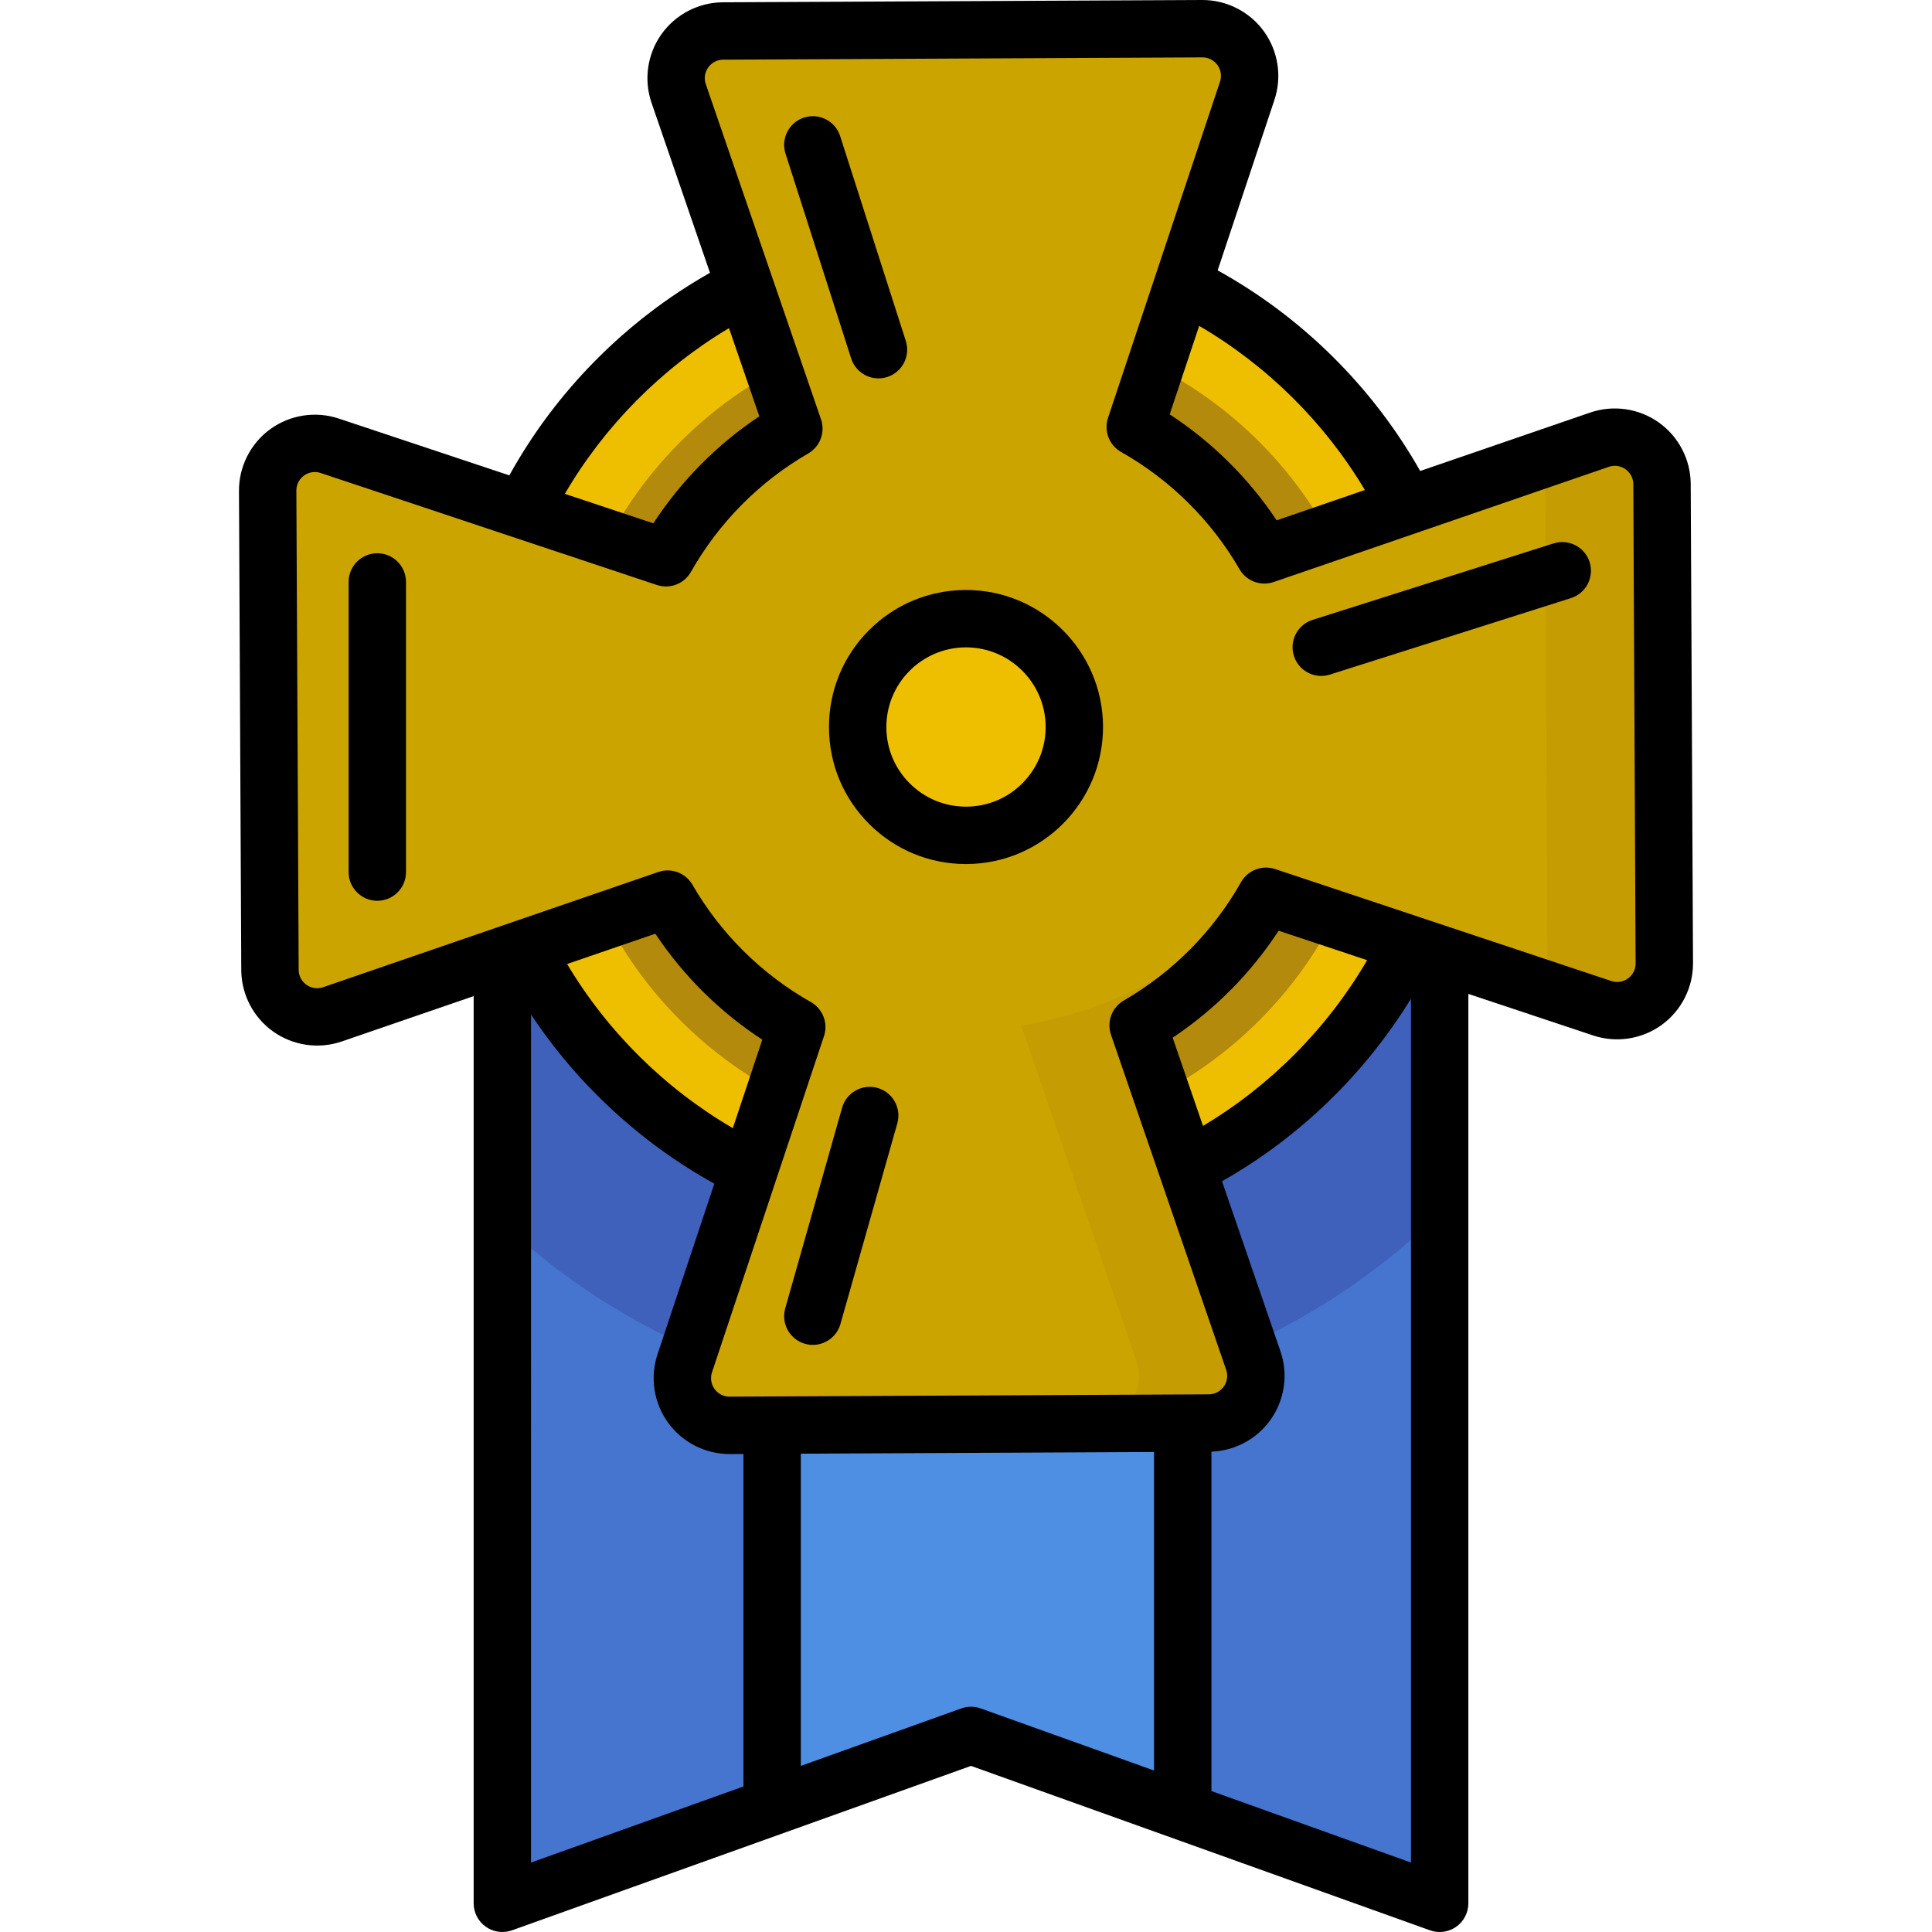
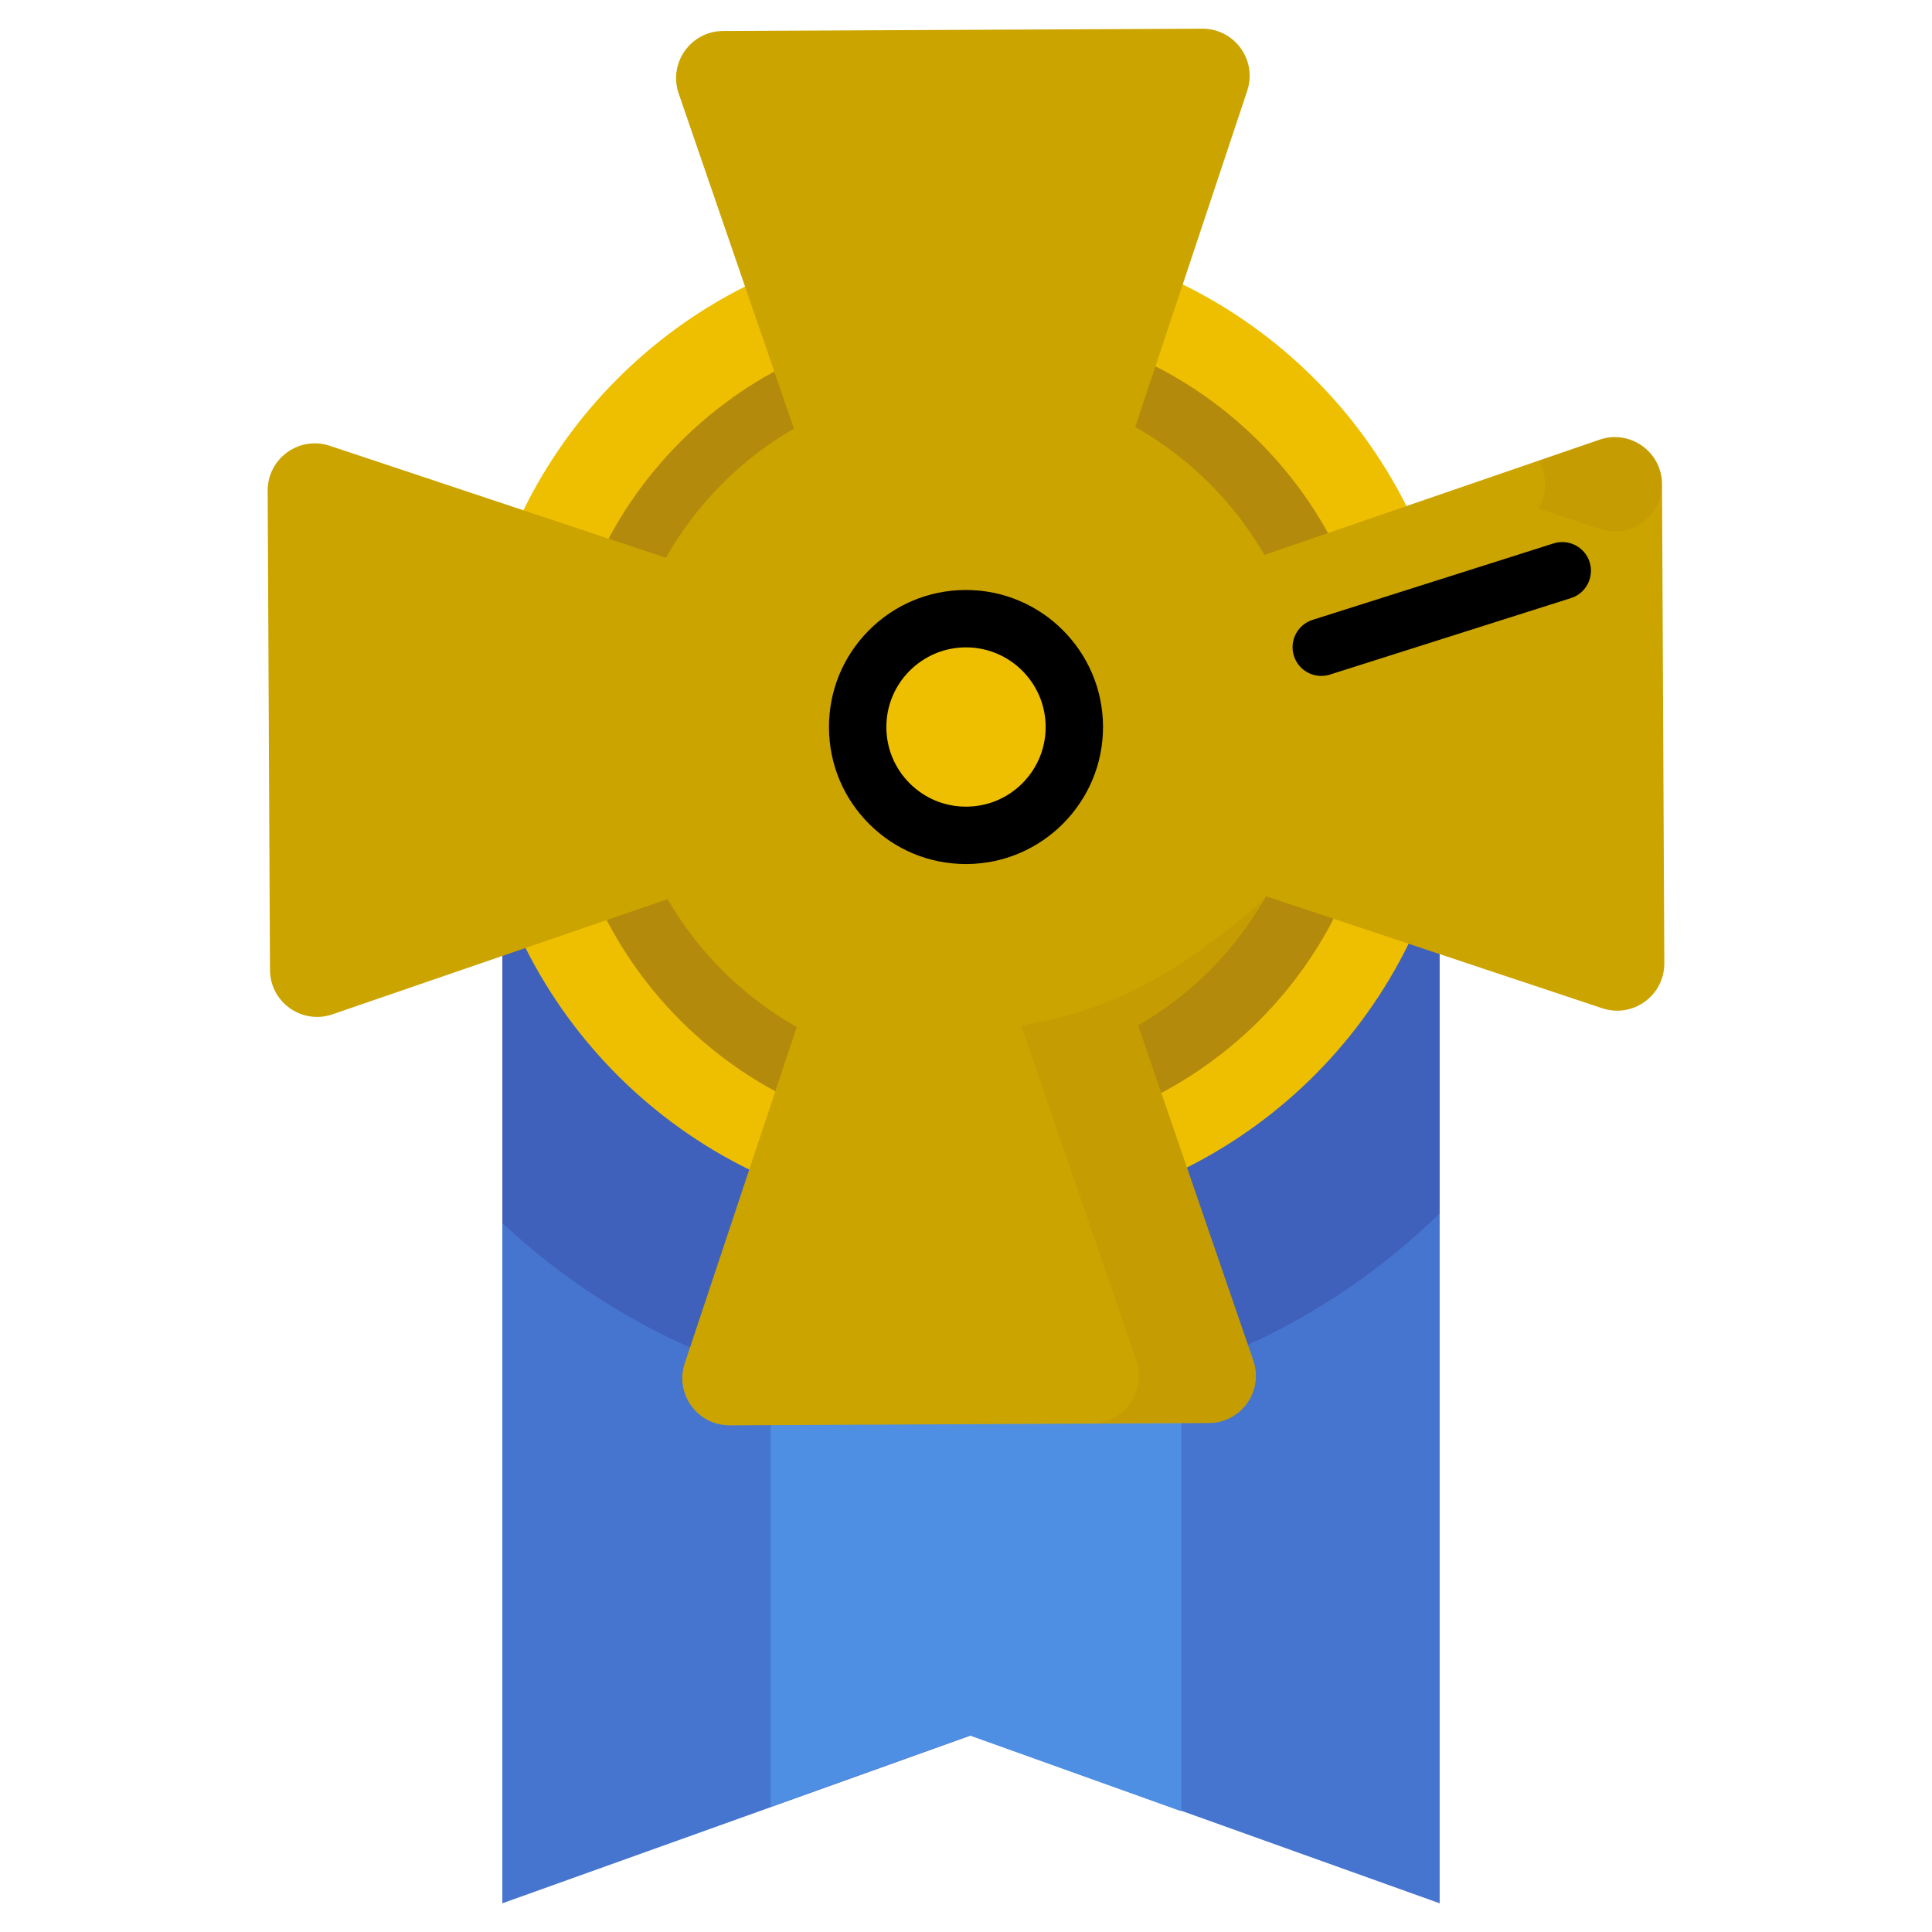
<svg xmlns="http://www.w3.org/2000/svg" height="800px" width="800px" version="1.1" id="Layer_1" viewBox="0 0 512 512" xml:space="preserve">
  <polygon style="fill:#4675CF;" points="381.525,235.726 381.525,504.396 257.326,459.905 133.126,504.396 133.126,235.726 " />
  <polygon style="fill:#4E8FE3;" points="204.242,256.003 204.242,478.784 256.944,459.905 313.053,480.005 313.053,256.003 " />
  <path style="opacity:0.28;fill:#2C308A;enable-background:new    ;" d="M133.126,324.124  c32.164,30.075,75.364,48.495,122.873,48.495c48.829,0,93.106-19.456,125.526-51.029v-85.865H133.126V324.124z" />
  <path style="fill:#EEBF00;" d="M373.289,250.103c-12.563,25.606-33.265,46.496-58.732,59.297l-115.993,0.557  c-25.607-12.563-46.497-33.265-59.298-58.733l-0.557-115.993c12.563-25.607,33.265-46.497,58.733-59.297l115.993-0.557  c25.607,12.563,46.497,33.265,59.298,58.733L373.289,250.103z" />
  <path style="opacity:0.39;fill:#56361D;enable-background:new    ;" d="M257.013,85.303c-59.898,0-108.455,48.557-108.455,108.455  s48.557,108.456,108.455,108.456s108.455-48.557,108.455-108.455S316.911,85.303,257.013,85.303z M257.013,249.798  c-30.95,0-56.04-25.09-56.04-56.04s25.09-56.04,56.04-56.04s56.04,25.09,56.04,56.04S287.963,249.798,257.013,249.798z" />
  <path style="fill:#CCA400;" d="M335.509,237.519l89.099,29.677c8.119,2.704,16.493-3.364,16.453-11.921l-0.608-126.986  c-0.041-8.557-8.474-14.545-16.565-11.763l-88.811,30.529c-8.169-14.132-20.015-25.865-34.225-33.898l29.677-89.099  c2.704-8.119-3.364-16.493-11.921-16.453L191.621,8.213c-8.557,0.041-14.545,8.474-11.763,16.565l30.529,88.811  c-14.132,8.169-25.865,20.015-33.898,34.225L87.39,118.138c-8.119-2.704-16.493,3.364-16.453,11.921l0.608,126.986  c0.041,8.557,8.474,14.545,16.565,11.763l88.811-30.529c8.169,14.132,20.015,25.865,34.225,33.898l-29.677,89.1  c-2.704,8.119,3.364,16.493,11.921,16.453l126.986-0.608c8.557-0.041,14.545-8.474,11.763-16.565l-30.529-88.811  C315.743,263.575,327.476,251.729,335.509,237.519z M256.137,221.377c-15.856,0.076-28.771-12.716-28.847-28.573  c-0.076-15.856,12.716-28.771,28.573-28.847c15.857-0.076,28.771,12.716,28.847,28.573  C284.785,208.385,271.993,221.301,256.137,221.377z" />
  <g style="opacity:0.06;">
-     <path style="fill:#56361D;" d="M440.453,128.288c-0.041-8.557-8.474-14.545-16.565-11.763l-16.138,5.548   c1.055,1.809,1.688,3.915,1.699,6.216l0.608,126.986c0.011,2.407-0.66,4.605-1.788,6.479l16.34,5.442   c8.119,2.704,16.494-3.364,16.453-11.921L440.453,128.288z" />
+     <path style="fill:#56361D;" d="M440.453,128.288c-0.041-8.557-8.474-14.545-16.565-11.763l-16.138,5.548   c1.055,1.809,1.688,3.915,1.699,6.216c0.011,2.407-0.66,4.605-1.788,6.479l16.34,5.442   c8.119,2.704,16.494-3.364,16.453-11.921L440.453,128.288z" />
    <path style="fill:#56361D;" d="M320.377,377.121c8.557-0.041,14.545-8.474,11.763-16.565l-30.529-88.811   c11.205-6.477,25.082-18.255,33.898-34.225l-0.421,0.745c-22.459,19.54-40.359,29.582-64.483,33.48l30.529,88.811   c2.782,8.093-3.206,16.525-11.763,16.565" />
  </g>
-   <path d="M448.057,128.251c-0.031-6.463-3.196-12.555-8.466-16.297c-5.27-3.741-12.064-4.722-18.177-2.621l-45.046,15.485  c-12.583-22.245-31.317-40.802-53.679-53.169l15.052-45.191c2.043-6.132,0.998-12.917-2.794-18.15  C331.174,3.101,325.094,0,318.667,0c-0.031,0-0.064,0-0.096,0L191.584,0.608c-6.463,0.031-12.555,3.196-16.297,8.466  c-3.742,5.27-4.722,12.064-2.621,18.177l15.485,45.046c-22.245,12.583-40.801,31.317-53.169,53.679l-45.191-15.052  c-6.131-2.044-12.917-0.999-18.15,2.794c-5.234,3.792-8.34,9.915-8.309,16.378l0.608,126.986c0.03,6.462,3.195,12.555,8.465,16.297  c5.268,3.741,12.064,4.721,18.178,2.621l34.94-12.01v240.407c0,2.474,1.203,4.794,3.227,6.218c2.023,1.424,4.613,1.774,6.942,0.941  l121.635-43.573l121.635,43.573c0.834,0.299,1.701,0.445,2.564,0.445c1.546,0,3.079-0.471,4.378-1.386  c2.024-1.424,3.227-3.743,3.227-6.218V263.393l33.077,11.017c6.131,2.042,12.917,0.998,18.15-2.794s8.34-9.915,8.309-16.378  L448.057,128.251z M361.708,129.858l-23.377,8.036c-7.449-11.178-17.103-20.741-28.352-28.082l7.812-23.454  C335.805,96.872,351.021,111.944,361.708,129.858z M193.19,86.957l8.036,23.377c-11.178,7.449-20.741,17.103-28.082,28.353  l-23.455-7.812C160.204,112.861,175.276,97.645,193.19,86.957z M194.206,298.975c-18.013-10.514-33.229-25.586-43.917-43.5  l23.377-8.036c7.449,11.178,17.104,20.741,28.353,28.082L194.206,298.975z M140.73,268.847  c12.312,18.552,29.067,34.047,48.577,44.837l-15.052,45.191c-2.042,6.132-0.998,12.917,2.794,18.15  c3.774,5.208,9.855,8.31,16.284,8.31c0.031,0,0.064,0,0.095,0l3.592-0.017v88.115l-56.291,20.165V268.847z M254.761,452.747  l-42.534,15.236v-82.74l93.603-0.449v84.409l-45.941-16.457C258.232,452.153,256.42,452.153,254.761,452.747z M321.038,474.651  v-89.949c6.228-0.225,12.052-3.344,15.672-8.443c3.742-5.27,4.722-12.065,2.62-18.177l-15.485-45.045  c20.463-11.575,37.8-28.359,50.075-48.38v228.938L321.038,474.651z M310.771,275c11.178-7.449,20.741-17.104,28.082-28.353  l23.454,7.812c-10.514,18.013-25.586,33.229-43.5,43.917L310.771,275z M431.434,259.3c-0.612,0.444-2.266,1.399-4.421,0.68  l-89.099-29.677c-3.452-1.149-7.232,0.305-9.022,3.472c-7.37,13.036-18.119,23.889-31.084,31.384  c-3.149,1.82-4.567,5.616-3.385,9.055l30.528,88.811c0.738,2.146-0.201,3.811-0.638,4.428s-1.7,2.051-3.97,2.062l-126.986,0.609  c-0.008,0-0.017,0-0.025,0c-2.254,0-3.522-1.414-3.964-2.025c-0.444-0.612-1.398-2.268-0.68-4.421l29.677-89.1  c1.15-3.451-0.306-7.232-3.472-9.022c-13.036-7.371-23.89-18.119-31.384-31.084c-1.39-2.404-3.93-3.8-6.584-3.8  c-0.823,0-1.657,0.134-2.471,0.414l-88.812,30.53c-2.148,0.738-3.812-0.201-4.429-0.639c-0.616-0.438-2.051-1.7-2.062-3.97  L78.54,130.022c-0.011-2.269,1.412-3.546,2.025-3.99c0.612-0.443,2.267-1.399,4.421-0.68l89.099,29.677  c3.453,1.148,7.232-0.305,9.022-3.472c7.371-13.037,18.119-23.89,31.084-31.384c3.149-1.82,4.567-5.616,3.385-9.055l-30.529-88.811  c-0.738-2.146,0.201-3.811,0.638-4.428c0.438-0.616,1.701-2.051,3.97-2.062l126.986-0.608c0.008,0,0.017,0,0.025,0  c2.253,0,3.522,1.414,3.963,2.024c0.444,0.612,1.398,2.269,0.68,4.421l-29.677,89.099c-1.15,3.451,0.306,7.232,3.472,9.022  c13.036,7.371,23.889,18.119,31.383,31.084c1.821,3.15,5.617,4.566,9.055,3.385l88.811-30.528c2.147-0.739,3.812,0.201,4.428,0.638  c0.616,0.438,2.051,1.701,2.062,3.97l0.608,126.986C433.468,257.581,432.046,258.857,431.434,259.3z" />
  <path d="M256.001,156.352c-0.059,0-0.118,0-0.176,0c-9.7,0.047-18.8,3.868-25.626,10.759c-6.825,6.891-10.559,16.029-10.513,25.728  c0.047,9.7,3.867,18.801,10.759,25.627c6.849,6.784,15.917,10.514,25.549,10.514c0.06,0,0.12,0,0.179,0l0,0  c20.024-0.095,36.235-16.464,36.14-36.488C292.217,172.528,275.944,156.352,256.001,156.352z M270.995,207.519  c-3.967,4.006-9.257,6.226-14.894,6.252l0,0c-0.034,0-0.069,0-0.104,0c-5.599,0-10.87-2.168-14.85-6.111  c-4.006-3.967-6.226-9.257-6.252-14.895c-0.056-11.638,9.367-21.151,21.004-21.207c0.035,0,0.068,0,0.102,0  c11.59,0,21.049,9.403,21.105,21.005C277.132,198.203,274.962,203.513,270.995,207.519z" />
-   <path d="M232.804,100.275c0.77,0,1.551-0.118,2.323-0.365c3.999-1.282,6.202-5.563,4.92-9.562l-17.396-54.276  c-1.282-4-5.564-6.202-9.562-4.92c-3.999,1.282-6.202,5.563-4.92,9.562l17.396,54.276  C226.599,98.218,229.587,100.275,232.804,100.275z" />
-   <path d="M99.99,146.618c-4.199,0-7.604,3.405-7.604,7.604v76.89c0,4.199,3.405,7.604,7.604,7.604c4.199,0,7.604-3.405,7.604-7.604  v-76.89C107.594,150.022,104.189,146.618,99.99,146.618z" />
-   <path d="M232.553,288.314c-4.039-1.147-8.245,1.201-9.389,5.243l-15.07,53.176c-1.145,4.04,1.202,8.244,5.243,9.389  c0.693,0.197,1.391,0.29,2.077,0.29c3.315,0,6.363-2.185,7.312-5.533l15.07-53.176C238.941,293.663,236.594,289.458,232.553,288.314  z" />
  <path d="M411.715,144.007l-63.868,20.266c-4.003,1.27-6.218,5.545-4.948,9.548c1.028,3.237,4.021,5.306,7.246,5.306  c0.761,0,1.537-0.116,2.302-0.358l63.868-20.266c4.003-1.27,6.218-5.545,4.948-9.548  C419.992,144.952,415.717,142.737,411.715,144.007z" />
</svg>